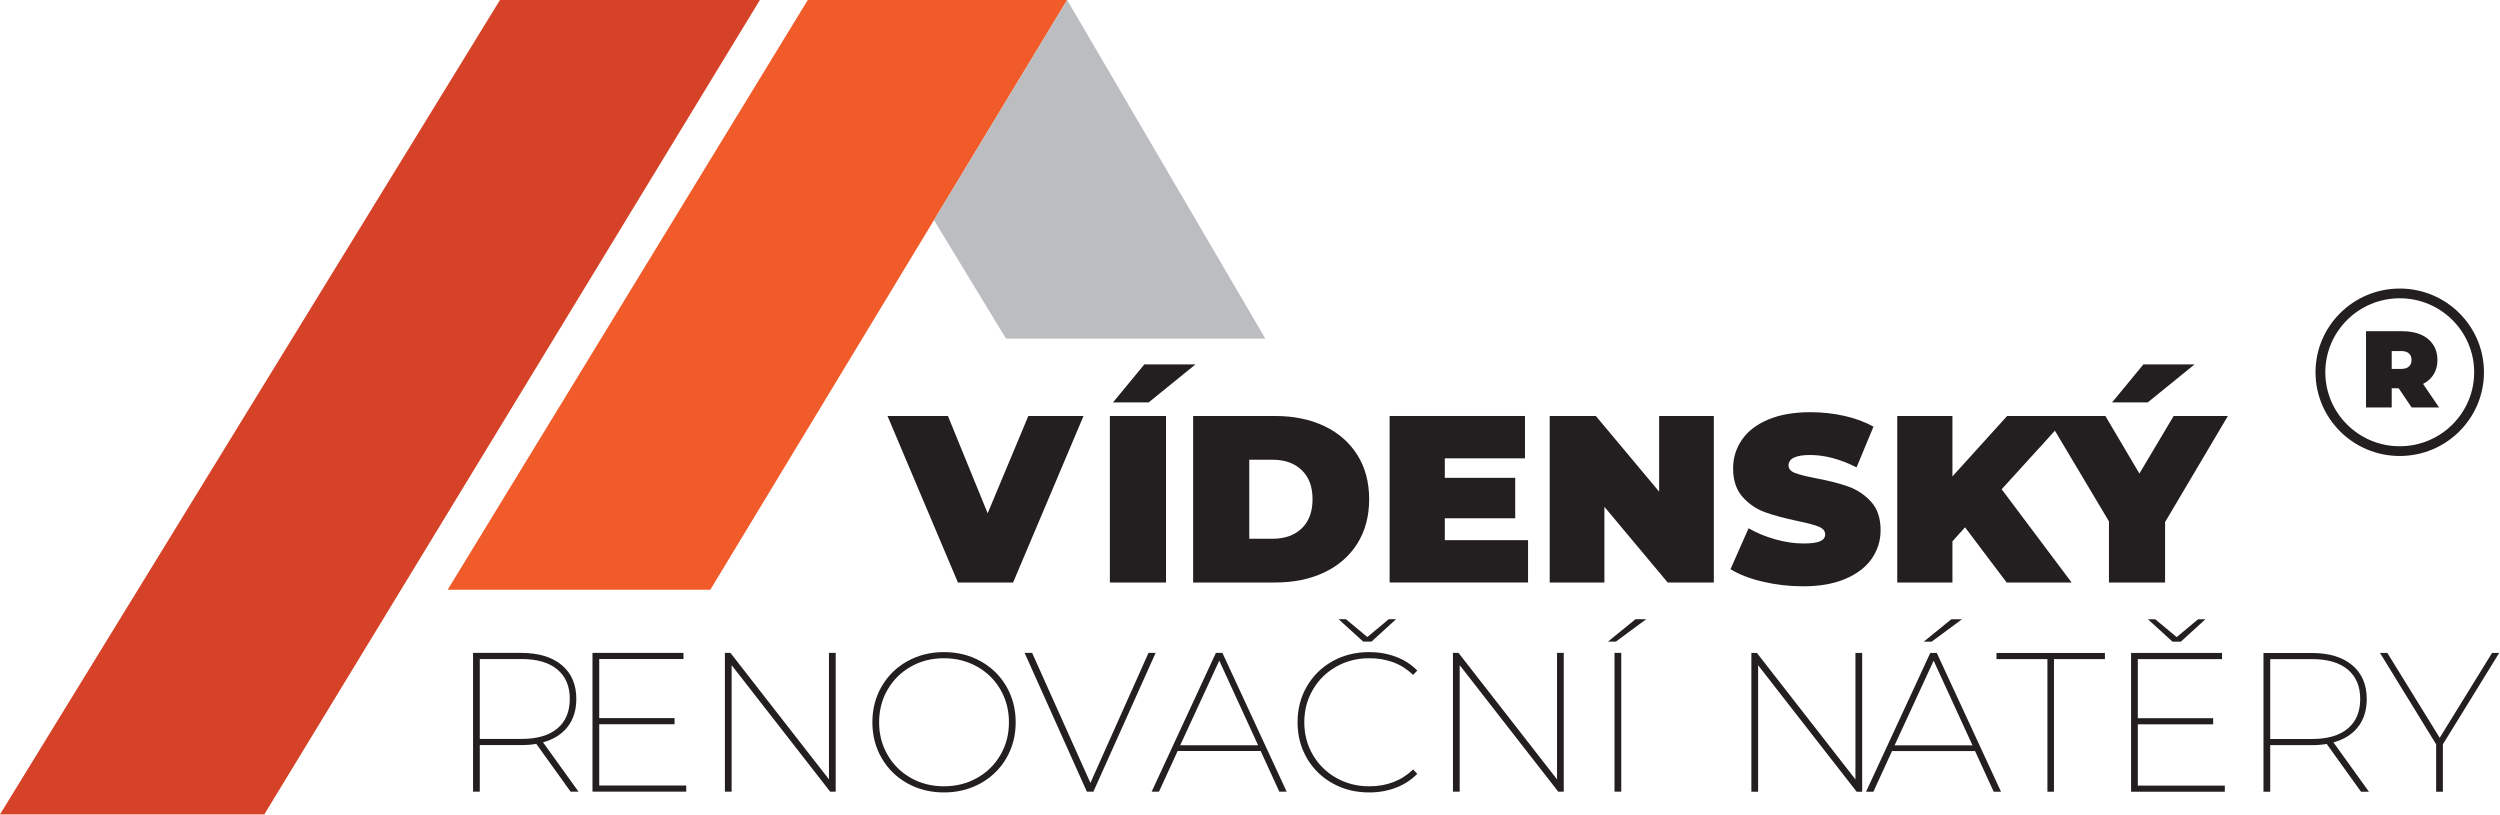
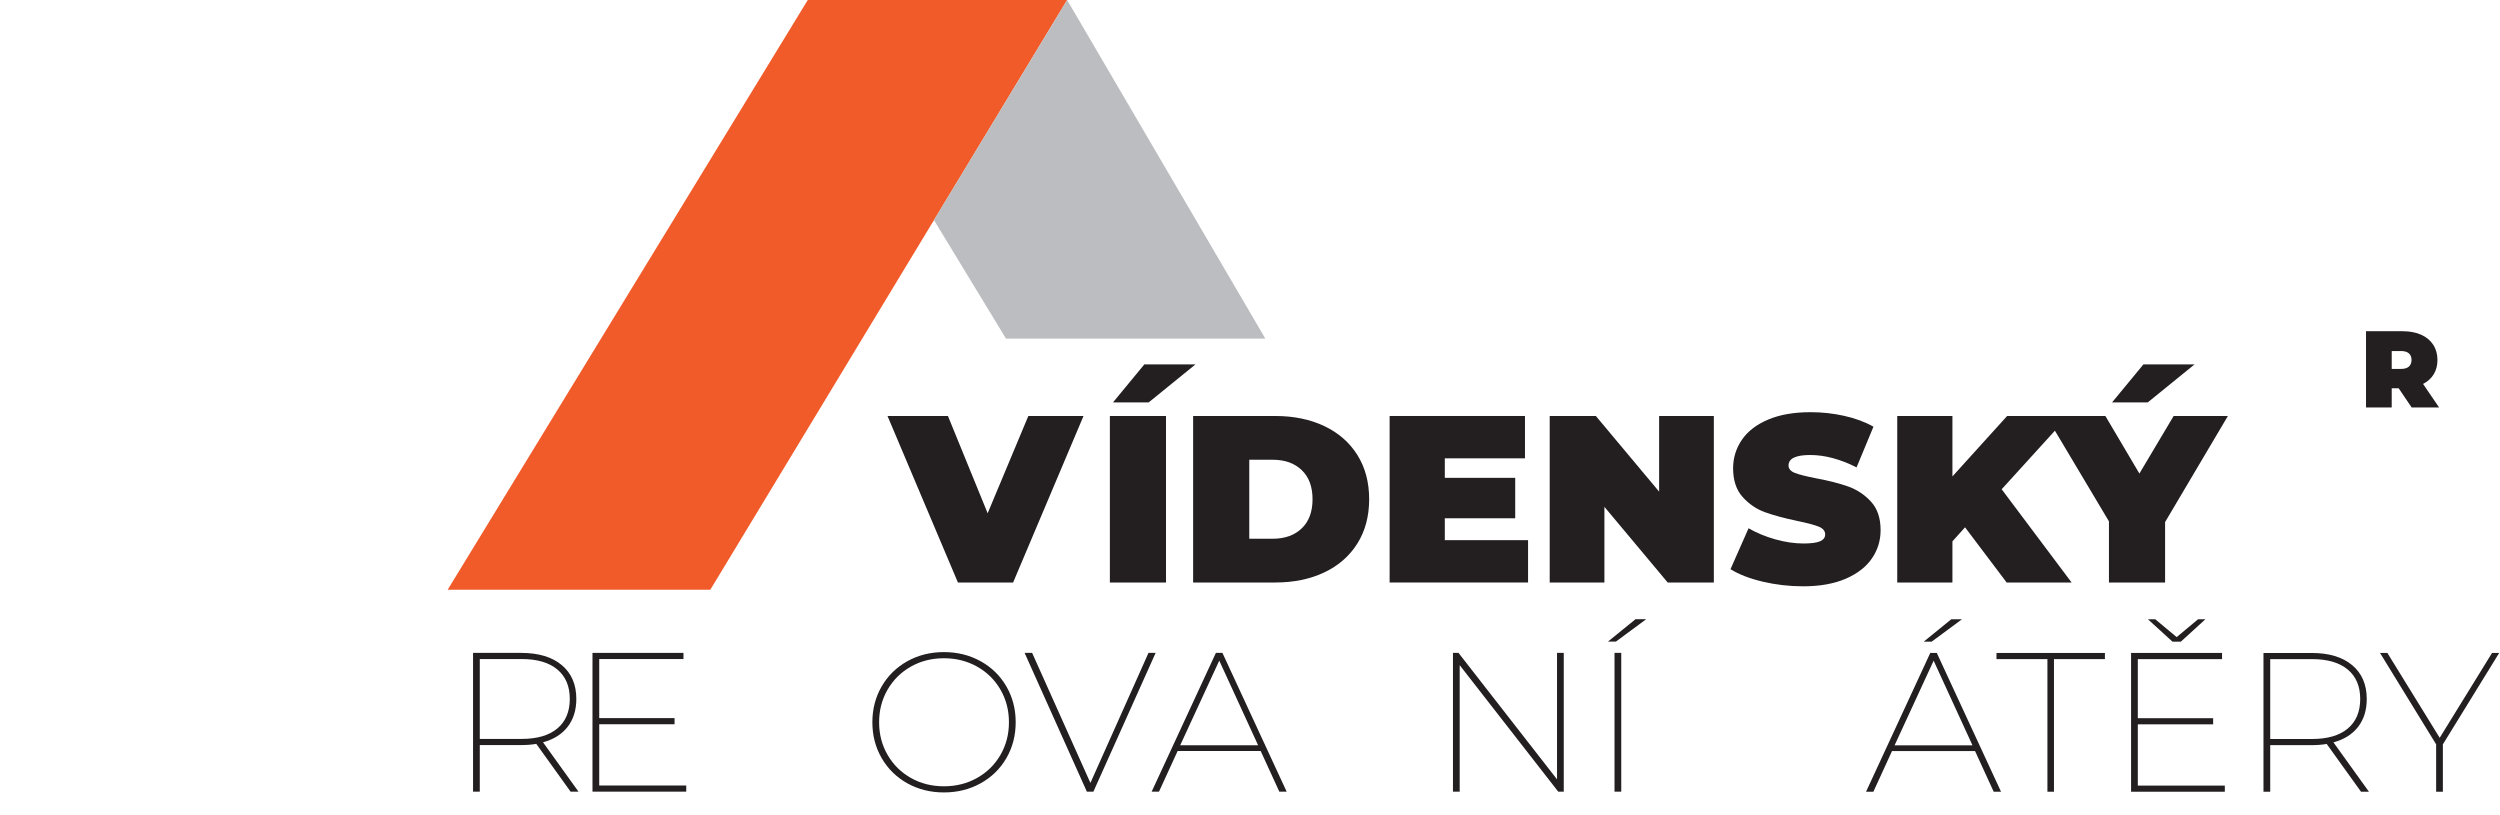
<svg xmlns="http://www.w3.org/2000/svg" width="100%" height="100%" viewBox="0 0 2940 958" version="1.1" xml:space="preserve" style="fill-rule:evenodd;clip-rule:evenodd;stroke-linejoin:round;stroke-miterlimit:2;">
  <g>
-     <path d="M587.967,0l305.646,0l-582.796,957.713l-310.817,-0l587.967,-957.713Z" style="fill:#d64227;fill-rule:nonzero;" />
    <path d="M949.95,0l304.988,0l-419.605,693.517l-308.883,-0l423.5,-693.517Z" style="fill:#f15a29;fill-rule:nonzero;" />
    <path d="M1183.07,398.233l304.987,0l-233.116,-398.233l-156.596,258.833l84.725,139.4Z" style="fill:#bbbdc0;fill-rule:nonzero;" />
    <g>
      <path d="M1274.22,489.202l-82.803,195.818l-64.9,0l-82.803,-195.818l71.054,0l46.716,114.414l47.836,-114.414l64.9,0Z" style="fill:#231f20;fill-rule:nonzero;" />
      <g>
        <path d="M1305.21,489.202l66.019,0l0,195.818l-66.019,0l0,-195.818Zm40.563,-60.703l60.144,-0l-55.109,44.758l-41.961,0l36.926,-44.758Z" style="fill:#231f20;fill-rule:nonzero;" />
        <path d="M1403.12,489.202l96.511,0c21.819,0 41.075,3.963 57.766,11.889c16.691,7.926 29.652,19.256 38.884,33.989c9.231,14.733 13.847,32.077 13.847,52.031c-0,19.955 -4.616,37.299 -13.847,52.032c-9.232,14.733 -22.193,26.062 -38.884,33.988c-16.691,7.926 -35.947,11.889 -57.766,11.889l-96.511,0l0,-195.818Zm93.713,144.346c14.174,0 25.503,-4.056 33.989,-12.168c8.485,-8.113 12.728,-19.536 12.728,-34.269c-0,-14.733 -4.243,-26.155 -12.728,-34.268c-8.486,-8.112 -19.815,-12.168 -33.989,-12.168l-27.694,-0l0,92.873l27.694,0Z" style="fill:#231f20;fill-rule:nonzero;" />
        <path d="M1797,635.227l0,49.793l-162.808,0l-0,-195.818l159.171,0l0,49.794l-94.272,0l0,22.939l82.803,-0l0,47.556l-82.803,-0l0,25.736l97.909,-0Z" style="fill:#231f20;fill-rule:nonzero;" />
        <path d="M2015.47,489.202l-0,195.818l-54.27,0l-74.41,-88.957l-0,88.957l-64.341,0l0,-195.818l54.27,0l74.411,88.958l-0,-88.958l64.34,0Z" style="fill:#231f20;fill-rule:nonzero;" />
        <path d="M2120.38,689.496c-16.225,0 -32.03,-1.818 -47.416,-5.455c-15.385,-3.636 -28.02,-8.532 -37.904,-14.686l21.26,-48.115c9.325,5.408 19.768,9.744 31.331,13.008c11.562,3.263 22.659,4.895 33.289,4.895c9.138,-0 15.665,-0.886 19.582,-2.658c3.916,-1.771 5.874,-4.429 5.874,-7.972c0,-4.103 -2.564,-7.18 -7.693,-9.232c-5.128,-2.051 -13.567,-4.289 -25.316,-6.713c-15.106,-3.171 -27.694,-6.574 -37.765,-10.211c-10.071,-3.636 -18.836,-9.604 -26.296,-17.903c-7.459,-8.299 -11.189,-19.535 -11.189,-33.709c-0,-12.308 3.45,-23.498 10.35,-33.569c6.9,-10.07 17.204,-17.996 30.911,-23.777c13.708,-5.782 30.352,-8.672 49.934,-8.672c13.427,-0 26.622,1.445 39.583,4.336c12.961,2.89 24.384,7.133 34.268,12.728l-19.861,47.835c-19.209,-9.697 -37.392,-14.546 -54.55,-14.546c-16.97,-0 -25.456,4.103 -25.456,12.308c0,3.917 2.518,6.854 7.553,8.812c5.035,1.958 13.334,4.056 24.897,6.294c14.919,2.798 27.508,6.015 37.765,9.651c10.257,3.637 19.162,9.558 26.715,17.764c7.553,8.205 11.329,19.395 11.329,33.569c0,12.308 -3.45,23.451 -10.35,33.428c-6.9,9.978 -17.204,17.904 -30.911,23.778c-13.707,5.875 -30.352,8.812 -49.934,8.812Z" style="fill:#231f20;fill-rule:nonzero;" />
        <path d="M2310.88,620.121l-14.826,16.504l-0,48.395l-64.9,0l0,-195.818l64.9,0l-0,71.054l64.34,-71.054l71.893,0l-78.327,86.16l82.244,109.658l-76.369,0l-48.955,-64.899Z" style="fill:#231f20;fill-rule:nonzero;" />
        <path d="M2546.14,613.966l0,71.054l-66.018,0l-0,-71.893l-73.852,-123.925l69.656,0l40.002,67.697l40.283,-67.697l63.781,0l-73.852,124.764Zm-25.456,-185.467l60.144,-0l-55.109,44.758l-41.961,0l36.926,-44.758Z" style="fill:#231f20;fill-rule:nonzero;" />
      </g>
      <g>
        <path d="M671,930.975l-40.327,-56.179c-5.284,0.933 -11.189,1.399 -17.716,1.399l-48.72,0l0,54.78l-7.926,0l0,-163.175l56.646,-0c20.358,-0 36.248,4.779 47.67,14.336c11.422,9.557 17.134,22.806 17.134,39.745c-0,13.054 -3.381,23.971 -10.141,32.752c-6.76,8.78 -16.434,14.88 -29.022,18.299l41.727,58.043l-9.325,0Zm-57.577,-62.006c18.182,-0 32.169,-4.08 41.959,-12.238c9.791,-8.159 14.686,-19.776 14.686,-34.85c-0,-14.919 -4.895,-26.458 -14.686,-34.617c-9.79,-8.158 -23.777,-12.238 -41.959,-12.238l-49.186,0l0,93.943l49.186,-0Z" style="fill:#231f20;fill-rule:nonzero;" />
        <g>
          <path d="M807.023,923.749l-0,7.226l-110.26,0l-0,-163.175l106.996,-0l0,7.226l-99.07,0l-0,69.466l88.581,0l-0,7.227l-88.581,-0l-0,72.03l102.334,0Z" style="fill:#231f20;fill-rule:nonzero;" />
-           <path d="M982.786,767.8l0,163.175l-6.527,0l-115.854,-148.722l-0,148.722l-7.926,0l-0,-163.175l6.527,-0l115.855,148.723l-0,-148.723l7.925,-0Z" style="fill:#231f20;fill-rule:nonzero;" />
          <path d="M1110.06,931.908c-15.851,-0 -30.187,-3.575 -43.008,-10.723c-12.821,-7.149 -22.884,-17.017 -30.188,-29.605c-7.304,-12.588 -10.956,-26.652 -10.956,-42.192c0,-15.541 3.652,-29.605 10.956,-42.193c7.304,-12.588 17.367,-22.456 30.188,-29.605c12.821,-7.148 27.157,-10.723 43.008,-10.723c15.851,0 30.226,3.575 43.125,10.723c12.899,7.149 23,17.017 30.304,29.605c7.304,12.588 10.956,26.652 10.956,42.193c0,15.54 -3.652,29.604 -10.956,42.192c-7.304,12.588 -17.405,22.456 -30.304,29.605c-12.899,7.148 -27.274,10.723 -43.125,10.723Zm0,-7.227c14.297,0 27.274,-3.263 38.929,-9.79c11.655,-6.527 20.824,-15.541 27.507,-27.041c6.682,-11.5 10.023,-24.32 10.023,-38.462c0,-14.142 -3.341,-26.963 -10.023,-38.463c-6.683,-11.5 -15.852,-20.514 -27.507,-27.041c-11.655,-6.527 -24.632,-9.79 -38.929,-9.79c-14.297,-0 -27.235,3.263 -38.812,9.79c-11.578,6.527 -20.708,15.541 -27.391,27.041c-6.682,11.5 -10.023,24.321 -10.023,38.463c-0,14.142 3.341,26.962 10.023,38.462c6.683,11.5 15.813,20.514 27.391,27.041c11.577,6.527 24.515,9.79 38.812,9.79Z" style="fill:#231f20;fill-rule:nonzero;" />
          <path d="M1359.02,767.8l-73.196,163.175l-7.692,0l-73.196,-163.175l8.858,-0l68.534,152.919l68.3,-152.919l8.392,-0Z" style="fill:#231f20;fill-rule:nonzero;" />
          <path d="M1482.57,883.188l-97.672,0l-21.912,47.787l-8.625,0l75.527,-163.175l7.693,-0l75.526,163.175l-8.625,0l-21.912,-47.787Zm-3.03,-6.76l-45.689,-99.537l-45.922,99.537l91.611,0Z" style="fill:#231f20;fill-rule:nonzero;" />
-           <path d="M1610.08,931.908c-15.851,-0 -30.187,-3.575 -43.008,-10.723c-12.821,-7.149 -22.883,-17.017 -30.188,-29.605c-7.304,-12.588 -10.956,-26.652 -10.956,-42.192c0,-15.541 3.652,-29.605 10.956,-42.193c7.305,-12.588 17.367,-22.456 30.188,-29.605c12.821,-7.148 27.157,-10.723 43.008,-10.723c11.19,0 21.679,1.826 31.47,5.479c9.79,3.652 18.182,9.052 25.176,16.2l-4.896,5.129c-13.52,-13.054 -30.692,-19.581 -51.517,-19.581c-14.297,-0 -27.273,3.302 -38.929,9.907c-11.655,6.605 -20.824,15.657 -27.506,27.157c-6.683,11.5 -10.024,24.243 -10.024,38.23c0,13.986 3.341,26.729 10.024,38.229c6.682,11.5 15.851,20.553 27.506,27.157c11.656,6.605 24.632,9.907 38.929,9.907c20.669,0 37.842,-6.604 51.517,-19.814l4.896,5.129c-6.994,7.148 -15.347,12.587 -25.06,16.317c-9.712,3.73 -20.241,5.595 -31.586,5.595Zm31.703,-203.736l-28.905,26.341l-9.791,-0l-28.905,-26.341l8.625,-0l25.175,20.979l25.176,-20.979l8.625,-0Z" style="fill:#231f20;fill-rule:nonzero;" />
          <path d="M1838.99,767.8l0,163.175l-6.527,0l-115.854,-148.722l-0,148.722l-7.926,0l-0,-163.175l6.527,-0l115.855,148.723l-0,-148.723l7.925,-0Z" style="fill:#231f20;fill-rule:nonzero;" />
          <path d="M1898.67,767.8l7.925,-0l0,163.175l-7.925,0l-0,-163.175Zm24.709,-39.628l12.588,-0l-35.665,26.341l-9.325,-0l32.402,-26.341Z" style="fill:#231f20;fill-rule:nonzero;" />
        </g>
      </g>
      <g>
-         <path d="M2189.93,767.884l-0,163.176l-6.527,-0l-115.855,-148.723l0,148.723l-7.925,-0l-0,-163.176l6.527,0l115.854,148.723l0,-148.723l7.926,0Z" style="fill:#231f20;fill-rule:nonzero;" />
        <g>
          <path d="M2322.68,883.273l-97.673,-0l-21.912,47.787l-8.625,-0l75.527,-163.176l7.693,0l75.527,163.176l-8.625,-0l-21.912,-47.787Zm-3.031,-6.76l-45.689,-99.537l-45.922,99.537l91.611,-0Zm-24.942,-148.257l12.588,0l-35.666,26.341l-9.324,0l32.402,-26.341Z" style="fill:#231f20;fill-rule:nonzero;" />
          <path d="M2407.77,775.111l-59.909,-0l0,-7.227l127.51,0l0,7.227l-59.908,-0l-0,155.949l-7.693,-0l0,-155.949Z" style="fill:#231f20;fill-rule:nonzero;" />
          <path d="M2616.4,923.834l-0,7.226l-110.26,-0l-0,-163.176l106.996,0l0,7.227l-99.071,-0l0,69.466l88.581,-0l0,7.226l-88.581,0l0,72.031l102.335,-0Zm-22.845,-195.578l-28.905,26.341l-9.791,0l-28.905,-26.341l8.625,0l25.175,20.98l25.176,-20.98l8.625,0Z" style="fill:#231f20;fill-rule:nonzero;" />
          <path d="M2776.54,931.06l-40.328,-56.179c-5.284,0.932 -11.189,1.399 -17.716,1.399l-48.72,-0l0,54.78l-7.925,-0l-0,-163.176l56.645,0c20.358,0 36.248,4.779 47.67,14.337c11.423,9.557 17.134,22.805 17.134,39.744c-0,13.055 -3.38,23.972 -10.14,32.752c-6.761,8.781 -16.435,14.88 -29.022,18.299l41.726,58.044l-9.324,-0Zm-57.578,-62.007c18.182,0 32.169,-4.079 41.959,-12.238c9.791,-8.159 14.686,-19.775 14.686,-34.85c0,-14.918 -4.895,-26.457 -14.686,-34.616c-9.79,-8.159 -23.777,-12.238 -41.959,-12.238l-49.186,-0l0,93.942l49.186,0Z" style="fill:#231f20;fill-rule:nonzero;" />
          <path d="M2872.82,875.347l0,55.713l-7.926,-0l0,-55.713l-65.969,-107.463l8.625,0l61.54,99.771l61.541,-99.771l8.392,0l-66.203,107.463Z" style="fill:#231f20;fill-rule:nonzero;" />
        </g>
      </g>
    </g>
  </g>
-   <path d="M2822.1,339.329c54.662,0 99.046,44.117 99.046,98.458c-0,54.342 -44.384,98.459 -99.046,98.459c-54.667,-0 -99.05,-44.117 -99.05,-98.459c-0,-54.341 44.383,-98.458 99.05,-98.458Zm-0,11.454c48.304,0 87.521,38.984 87.521,87.004c-0,48.017 -39.217,87.005 -87.521,87.005c-48.308,-0 -87.525,-38.988 -87.525,-87.005c-0,-48.02 39.217,-87.004 87.525,-87.004Z" style="fill:#231f20;" />
  <path d="M2820.85,456.628l-8.196,-0l-0,22.539l-30.223,-0l-0,-89.644l43.157,-0c8.281,-0 15.496,1.366 21.643,4.098c6.147,2.732 10.885,6.659 14.214,11.782c3.33,5.122 4.995,11.098 4.995,17.928c-0,6.404 -1.451,11.996 -4.354,16.777c-2.903,4.781 -7.086,8.58 -12.55,11.397l18.825,27.662l-32.272,-0l-15.239,-22.539Zm15.111,-33.297c0,-3.329 -1.024,-5.912 -3.073,-7.747c-2.049,-1.836 -5.123,-2.754 -9.221,-2.754l-11.013,0l-0,21.003l11.013,-0c4.098,-0 7.172,-0.918 9.221,-2.754c2.049,-1.835 3.073,-4.418 3.073,-7.748Z" style="fill:#231f20;fill-rule:nonzero;" />
</svg>